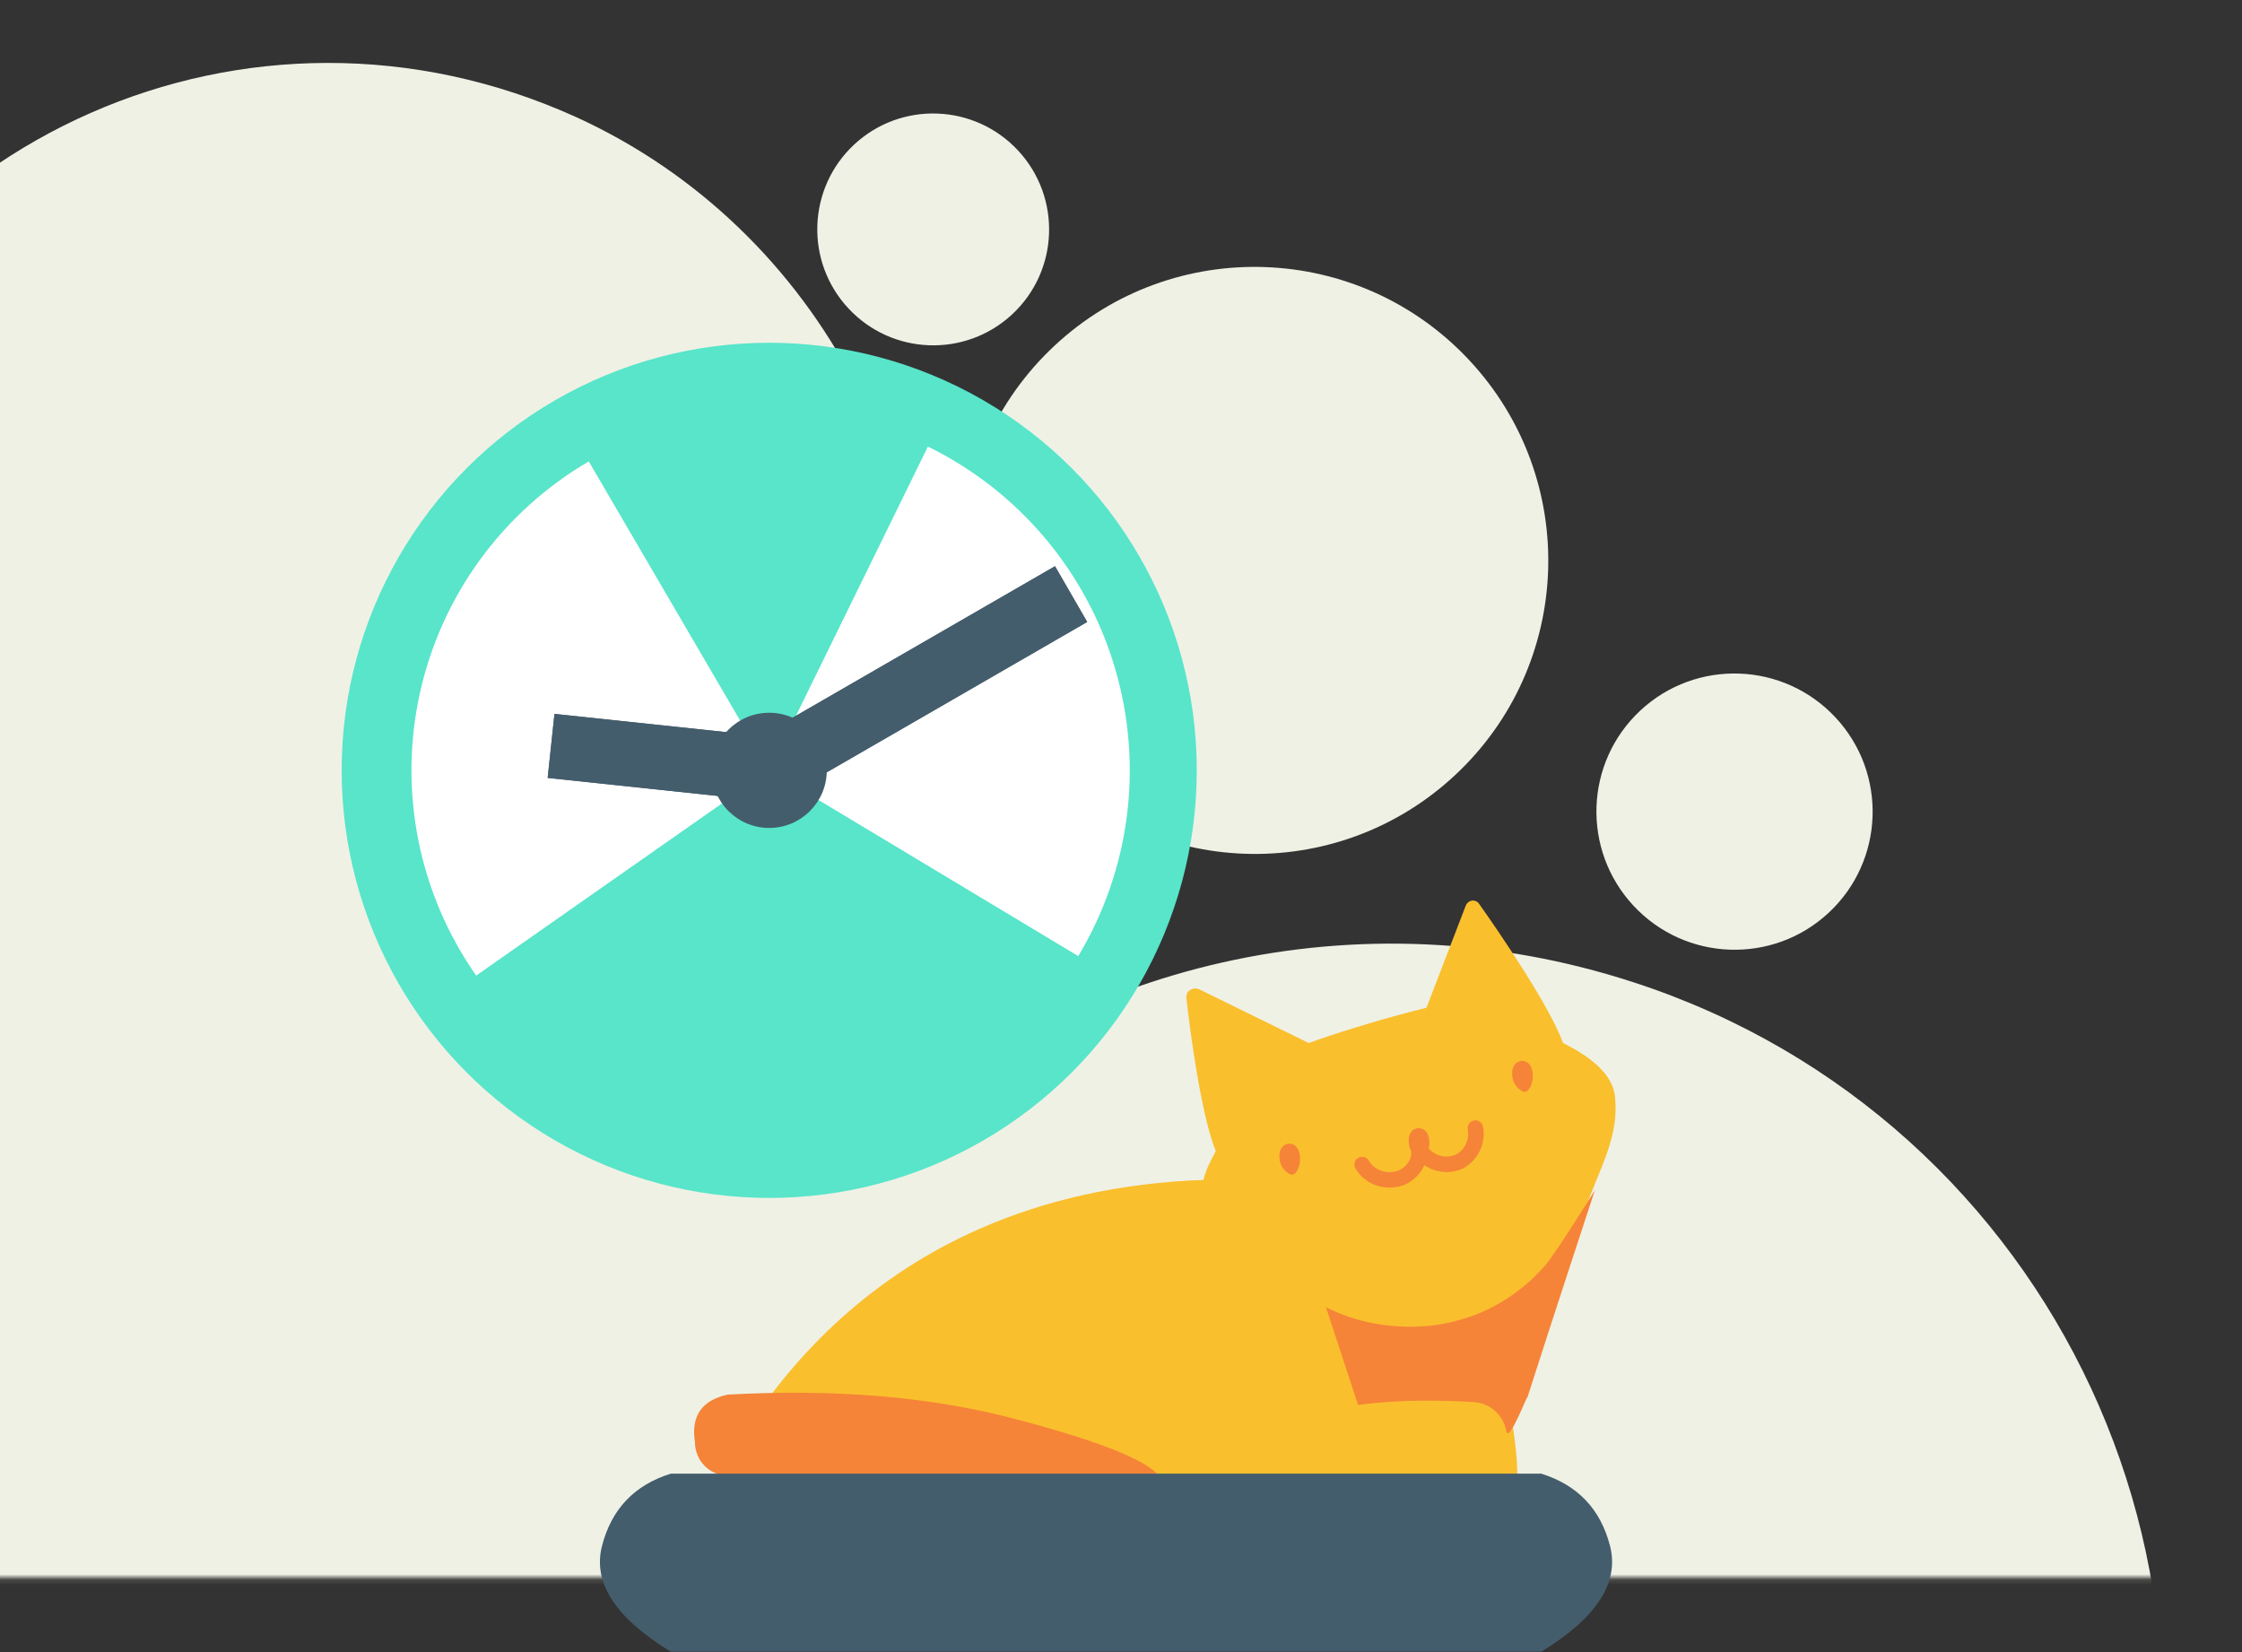
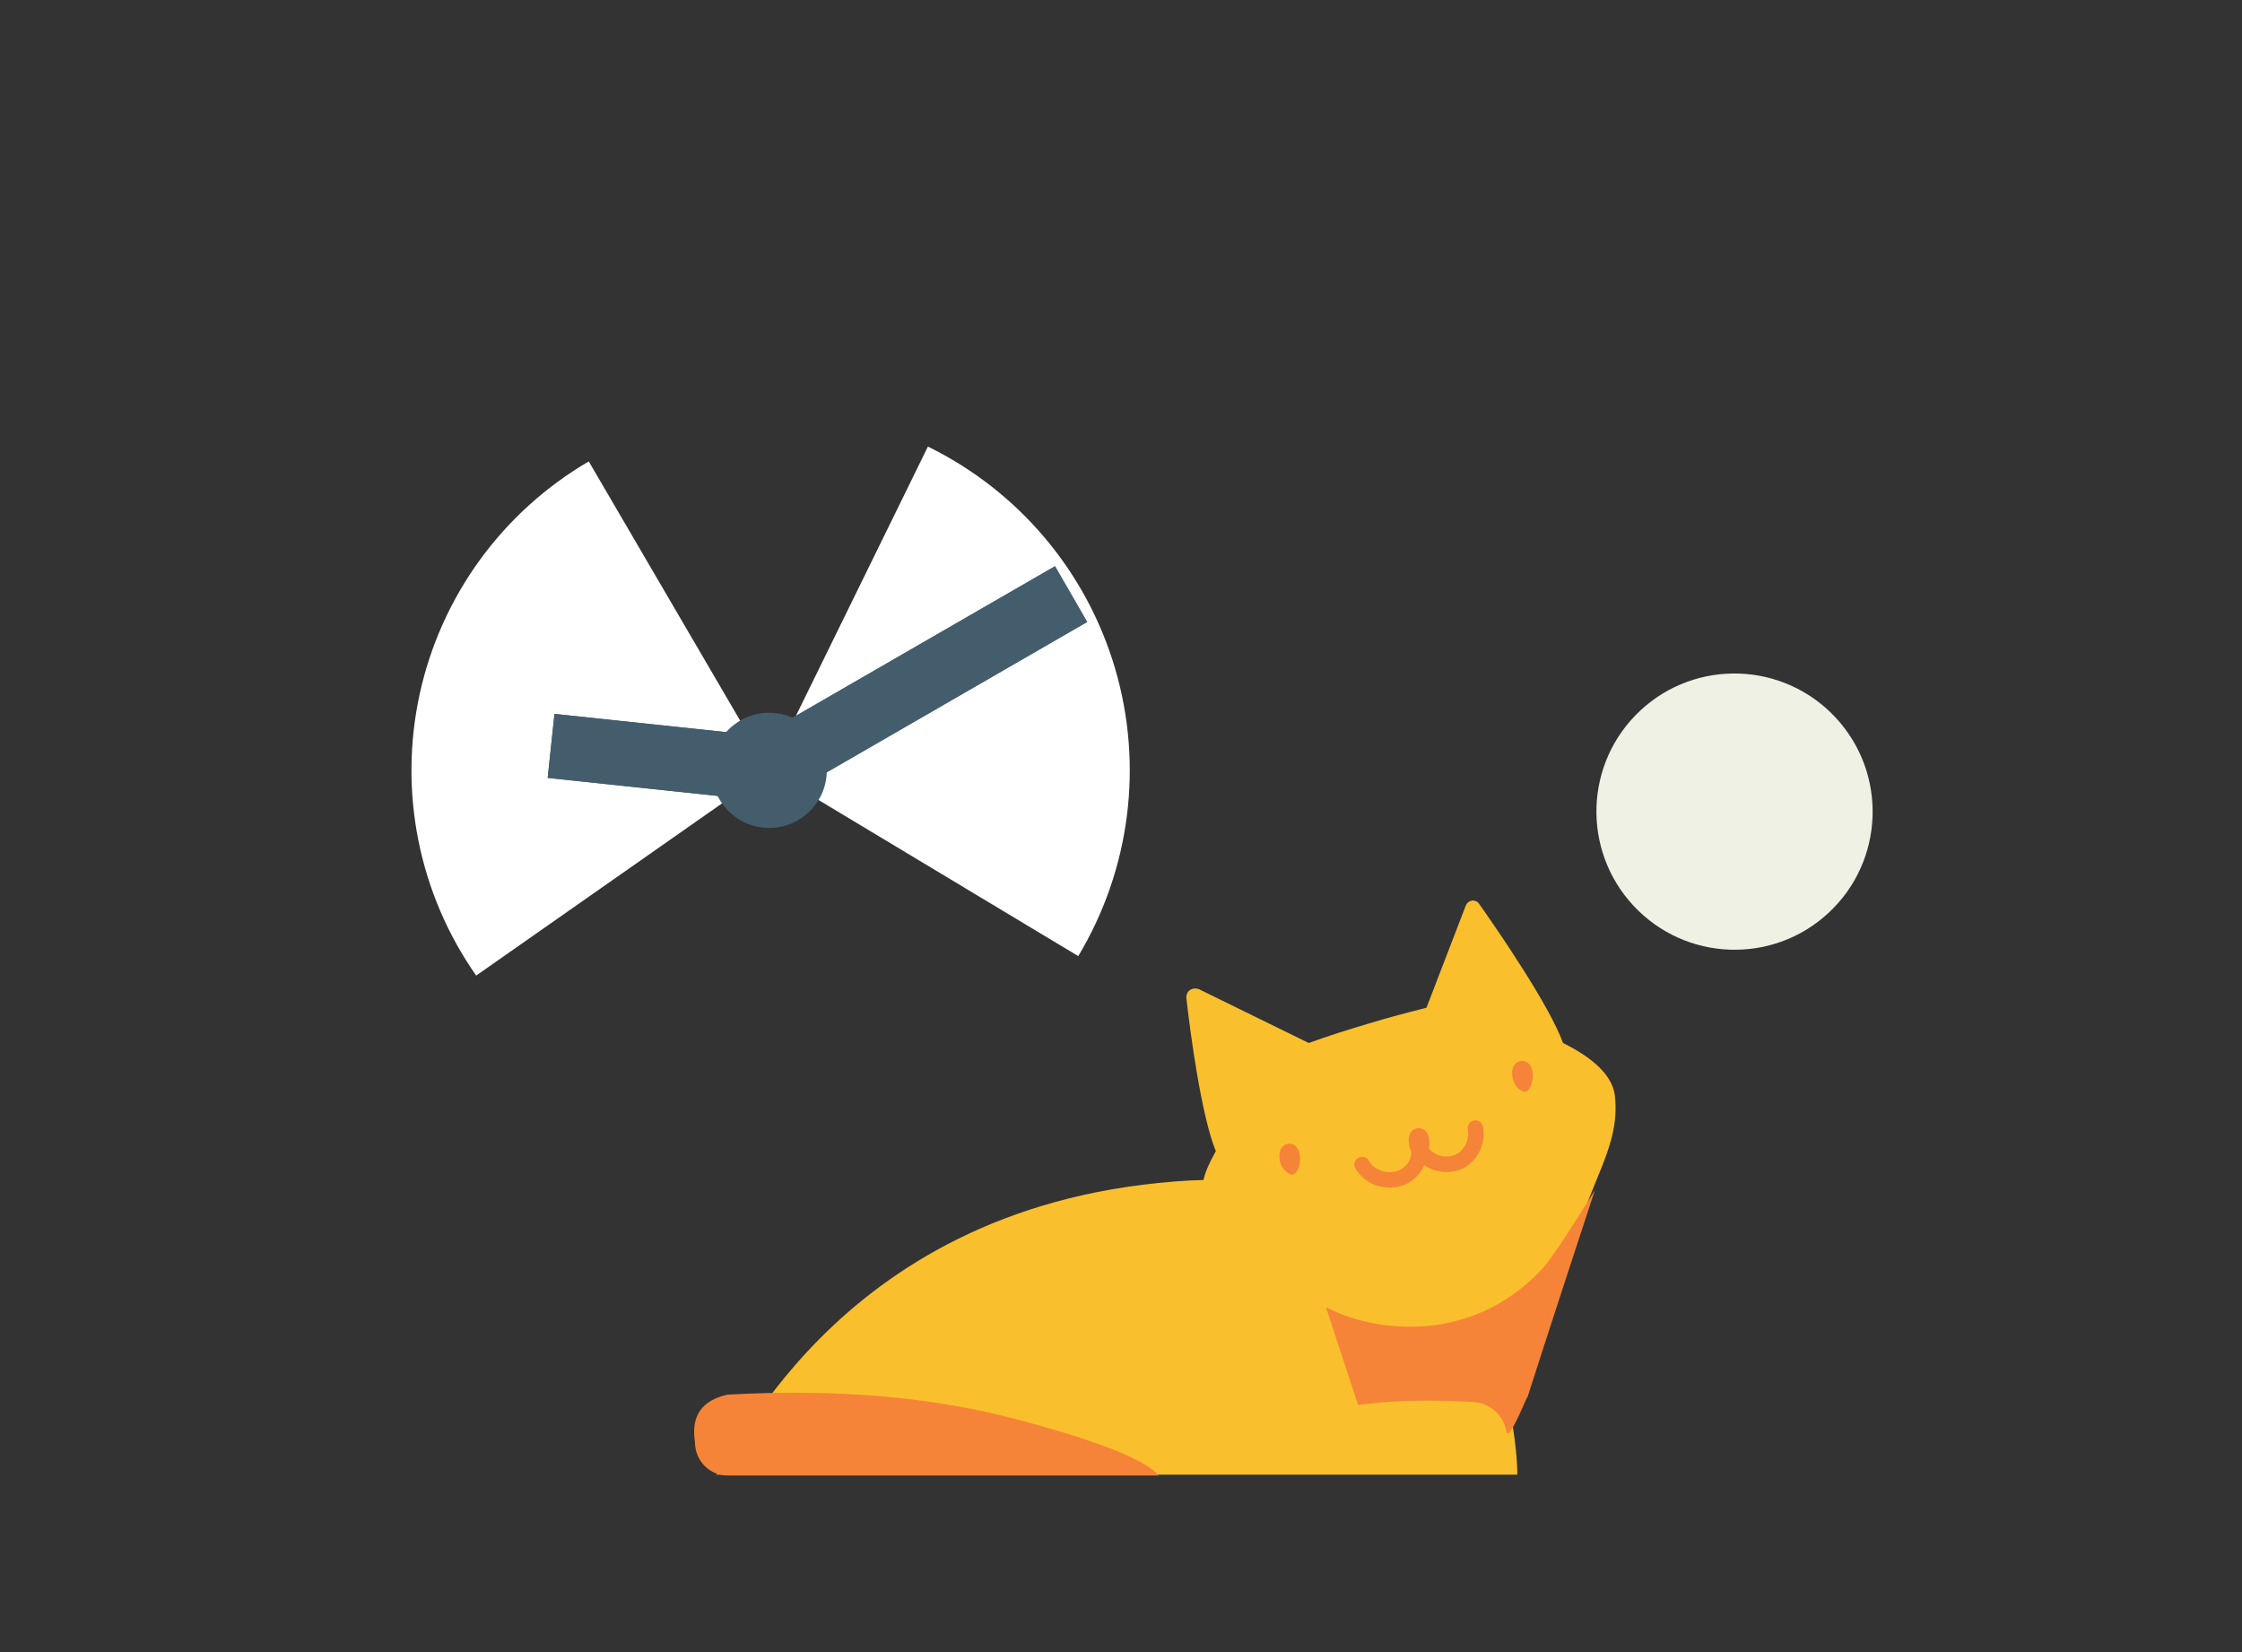
<svg xmlns="http://www.w3.org/2000/svg" width="418" height="308" viewBox="0 0 418 308" fill="none">
  <rect x="0" y="0" width="418" height="308" fill="#333333" stroke="none" />
  <mask id="mask0_660_1928" style="mask-type:alpha" maskUnits="userSpaceOnUse" x="-71" y="0" width="489" height="295">
    <rect x="-71" width="488.039" height="294.125" fill="#D9D9D9" />
  </mask>
  <g mask="url(#mask0_660_1928)">
-     <path d="M-5.715 506.089C47.867 527.59 108.499 541.787 160.718 463.636C169.986 449.98 187.113 444.092 202.167 450.818C209.223 453.676 216.93 456.558 224.346 458.453C293.354 475.914 365.884 439.818 392.635 373.435C424.013 295.831 383.171 208.784 304.69 183.171C253.229 166.344 199.074 179.679 162.066 214.131C156.683 219.142 148.548 219.173 143.869 213.473C143.556 213.136 143.556 213.136 143.242 212.8C138.854 208.086 138.794 200.6 143.19 195.879C156.067 181.378 165.809 163.509 169.818 142.18C179.364 93.07 153.168 42.668 107.38 21.816C46.538 -5.762 -22.895 25.566 -43.299 87.298C-47.299 99.192 -49.036 111.493 -48.823 123.865C-48.32 137.223 -56.555 149.289 -69.377 153.055C-134.161 172.512 -86.007 210.152 -105.434 281.03C-105.434 281.03 -101.954 467.47 -5.715 506.089Z" fill="#EFF1E5" />
    <path d="M305.835 132.456C295.429 142.143 294.853 158.437 304.547 168.85C314.241 179.264 330.535 179.853 340.94 170.166C351.345 160.479 351.922 144.185 342.228 133.772C332.534 123.359 316.24 122.77 305.835 132.456Z" fill="#EFF1E5" />
-     <path d="M159.255 26.945C150.522 35.075 150.038 48.751 158.174 57.49C166.31 66.23 179.985 66.724 188.718 58.594C197.451 50.465 197.935 36.789 189.799 28.049C181.663 19.31 167.988 18.815 159.255 26.945Z" fill="#EFF1E5" />
-     <path d="M196.646 64.412C174.535 84.996 173.309 119.622 193.909 141.75C214.509 163.878 249.133 165.13 271.245 144.545C293.356 123.961 294.581 89.336 273.982 67.208C253.382 45.08 218.758 43.828 196.646 64.412Z" fill="#EFF1E5" />
  </g>
-   <circle cx="143.412" cy="143.616" r="79.713" fill="#58E5CA" />
  <path d="M109.769 86.024C101.807 90.675 94.896 96.926 89.472 104.383C84.048 111.84 80.23 120.341 78.257 129.348C76.285 138.356 76.201 147.674 78.012 156.716C79.823 165.757 83.49 174.325 88.779 181.877L143.412 143.616L109.769 86.024Z" fill="white" />
-   <path d="M201.03 178.245C205.826 170.265 208.913 161.375 210.093 152.139C211.274 142.903 210.522 133.522 207.887 124.592C205.252 115.661 200.791 107.375 194.786 100.259C188.78 93.144 181.362 87.353 173.002 83.255L143.412 143.616L201.03 178.245Z" fill="white" />
+   <path d="M201.03 178.245C205.826 170.265 208.913 161.375 210.093 152.139C211.274 142.903 210.522 133.522 207.887 124.592C205.252 115.661 200.791 107.375 194.786 100.259C188.78 93.144 181.362 87.353 173.002 83.255L143.412 143.616L201.03 178.245" fill="white" />
  <path d="M291.415 194.447C298.347 197.892 300.714 201.301 301.083 204.283C301.624 209.3 300.452 213.332 297.656 219.962C292.246 233.221 287.647 246.66 283.95 260.457C282.867 260.224 281.787 259.978 280.71 259.72C282.969 268.334 282.89 274.922 282.89 274.922C181.575 274.922 131.762 274.922 133.451 274.922C135.986 274.922 154.307 225.312 218.958 220.269C220.815 220.122 222.618 220.028 224.37 219.985C224.765 218.34 225.444 216.854 226.677 214.608C223.968 207.968 221.883 192.407 221.175 185.927C221.175 185.66 221.266 185.394 221.357 185.128C221.721 184.418 222.721 184.062 223.539 184.418L244.004 194.447C247.498 193.169 251.196 192.007 255.095 190.844C258.788 189.715 262.481 188.753 265.954 187.87L273.28 168.833C273.551 168.105 274.451 167.649 275.172 168.014C275.442 168.105 275.623 168.287 275.803 168.56C279.595 173.91 288.91 187.55 291.415 194.447Z" fill="#FABF2D" />
  <path d="M129.567 268.81C128.805 263.984 130.84 261.047 135.673 260C155.606 258.896 173.343 260.376 188.882 264.438C204.422 268.501 213.473 272.047 216.034 275.078H135.673C132.261 275.078 129.567 272.313 129.567 268.81ZM287.879 236.16C290.203 233.467 297.354 221.886 297.354 221.886C297.354 221.886 289.488 245.767 284.751 260.58C285.019 259.323 281.265 269.378 280.818 266.775V266.685C280.193 263.722 277.779 261.568 274.74 261.388C271.88 261.208 268.841 261.119 265.623 261.119C261.512 261.119 257.311 261.388 253.199 261.927L247.211 243.702C253.021 246.664 259.635 247.742 266.07 247.203C268.305 247.023 270.45 246.575 272.595 245.946C278.494 244.24 283.768 240.739 287.879 236.16ZM266.378 214.124C267.646 215.545 269.712 216.036 271.504 215.226C273.134 214.277 273.998 212.442 273.653 210.577C273.508 209.792 274.027 209.037 274.812 208.892C275.598 208.746 276.352 209.265 276.498 210.051C277.073 213.159 275.606 216.229 272.879 217.772L272.779 217.824C270.356 218.956 267.621 218.641 265.549 217.22C264.901 218.773 263.611 220.101 261.874 220.886C258.381 222.213 254.466 220.907 252.705 217.821C252.309 217.128 252.55 216.244 253.244 215.848C253.937 215.452 254.821 215.693 255.217 216.387C256.258 218.211 258.661 219.013 260.764 218.217C262.356 217.495 263.266 216.02 263.102 214.575C263.097 214.566 263.092 214.556 263.087 214.547C262.669 213.819 262.585 212.909 262.669 212.09C262.752 211.453 263.087 210.908 263.506 210.635C264.343 209.998 265.599 210.362 266.102 211.271C266.545 212.148 266.581 213.213 266.378 214.124ZM241.95 214.164C242.967 216.075 242.035 218.805 241.018 218.987C240.256 219.078 239.324 218.077 238.985 217.44C238.562 216.712 238.477 215.802 238.562 214.983C238.646 214.346 238.985 213.8 239.409 213.527C240.256 212.89 241.442 213.254 241.95 214.164ZM285.377 198.736C286.318 200.647 285.462 203.194 284.436 203.558C283.666 203.649 282.725 202.648 282.383 202.011C281.955 201.283 281.87 200.374 281.955 199.555C282.041 198.918 282.383 198.372 282.81 198.099C283.666 197.462 284.863 197.826 285.377 198.736Z" fill="#F58438" />
-   <path d="M274.228 274.736H287.36C294.131 276.852 298.401 281.337 300.171 288.193C301.942 295.048 297.671 301.625 287.36 307.923L287.254 307.899L287.263 307.923H125.053C114.742 301.625 110.471 295.048 112.241 288.193C114.011 281.337 118.282 276.852 125.053 274.736H274.228Z" fill="#445D6C" />
  <circle r="10.737" transform="matrix(-1 0 0 1 143.412 143.616)" fill="#445D6C" />
  <path d="M141.96 143.221L102.742 139.061" stroke="#445D6C" stroke-width="12" />
  <path d="M141.96 143.221L102.742 139.061" stroke="#445D6C" stroke-width="12" />
  <path d="M142.174 143.964L199.696 110.754" stroke="#445D6C" stroke-width="12" />
  <path d="M142.174 143.964L199.696 110.754" stroke="#445D6C" stroke-width="12" />
</svg>